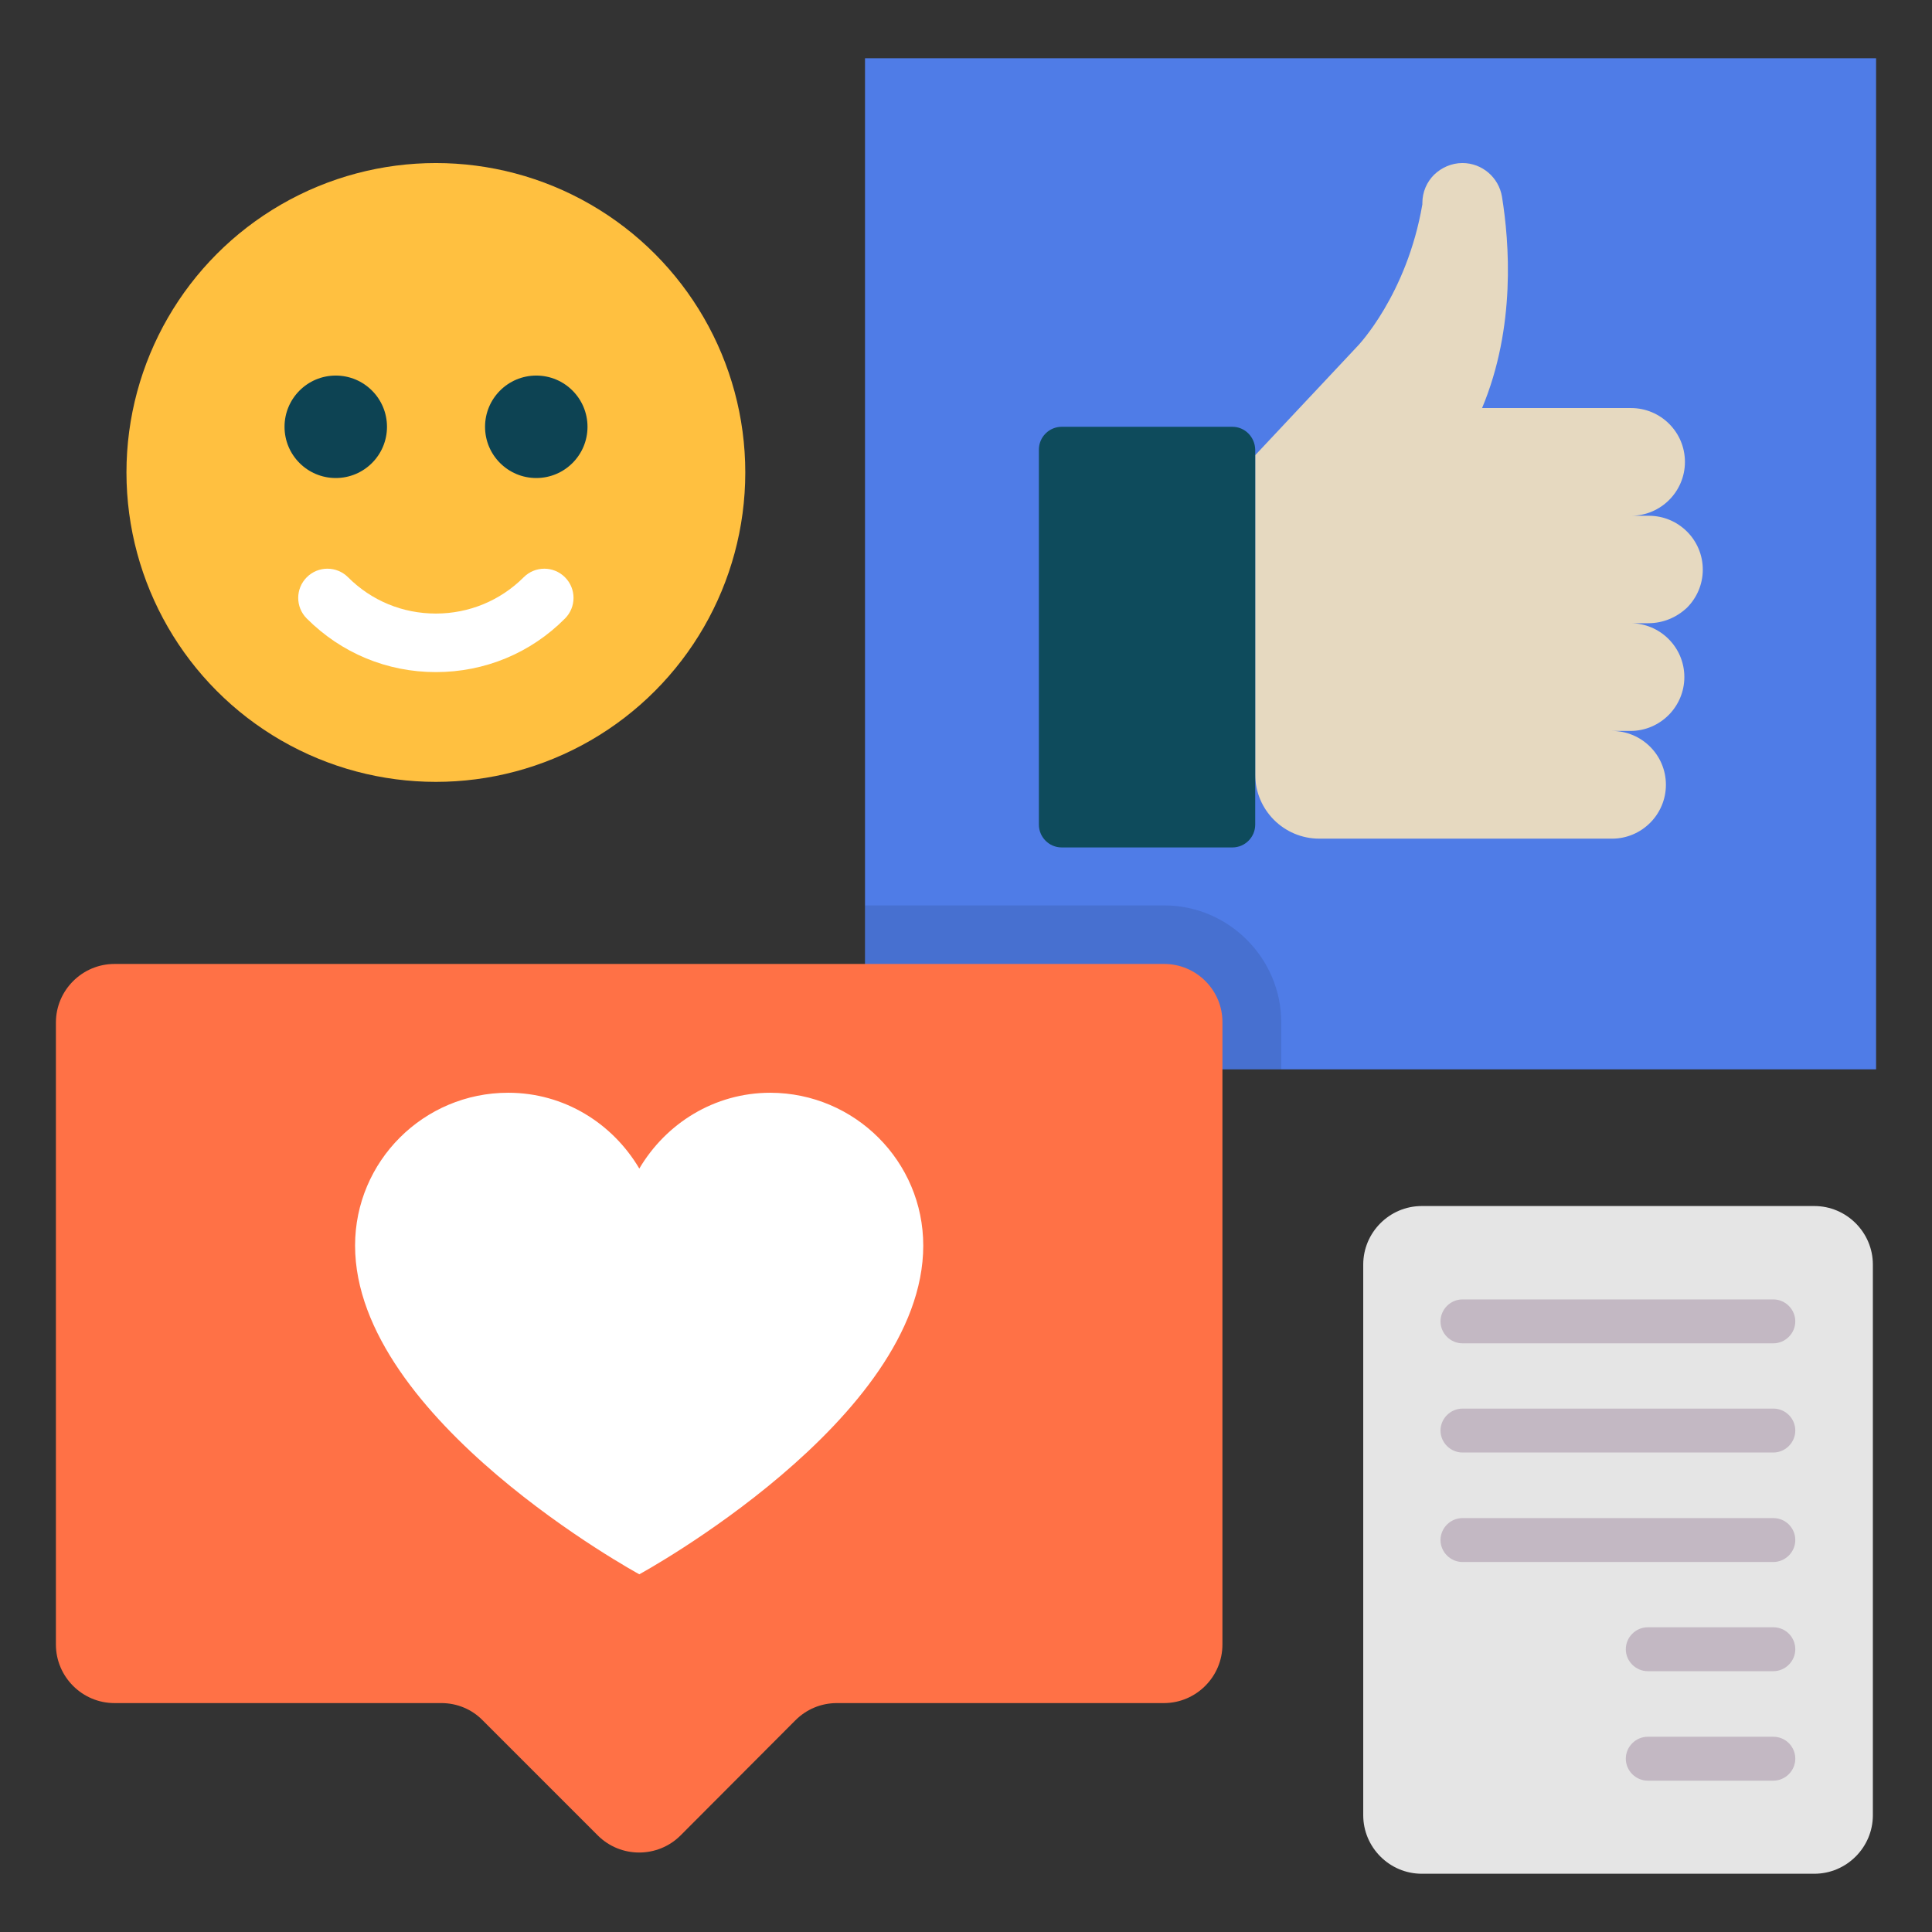
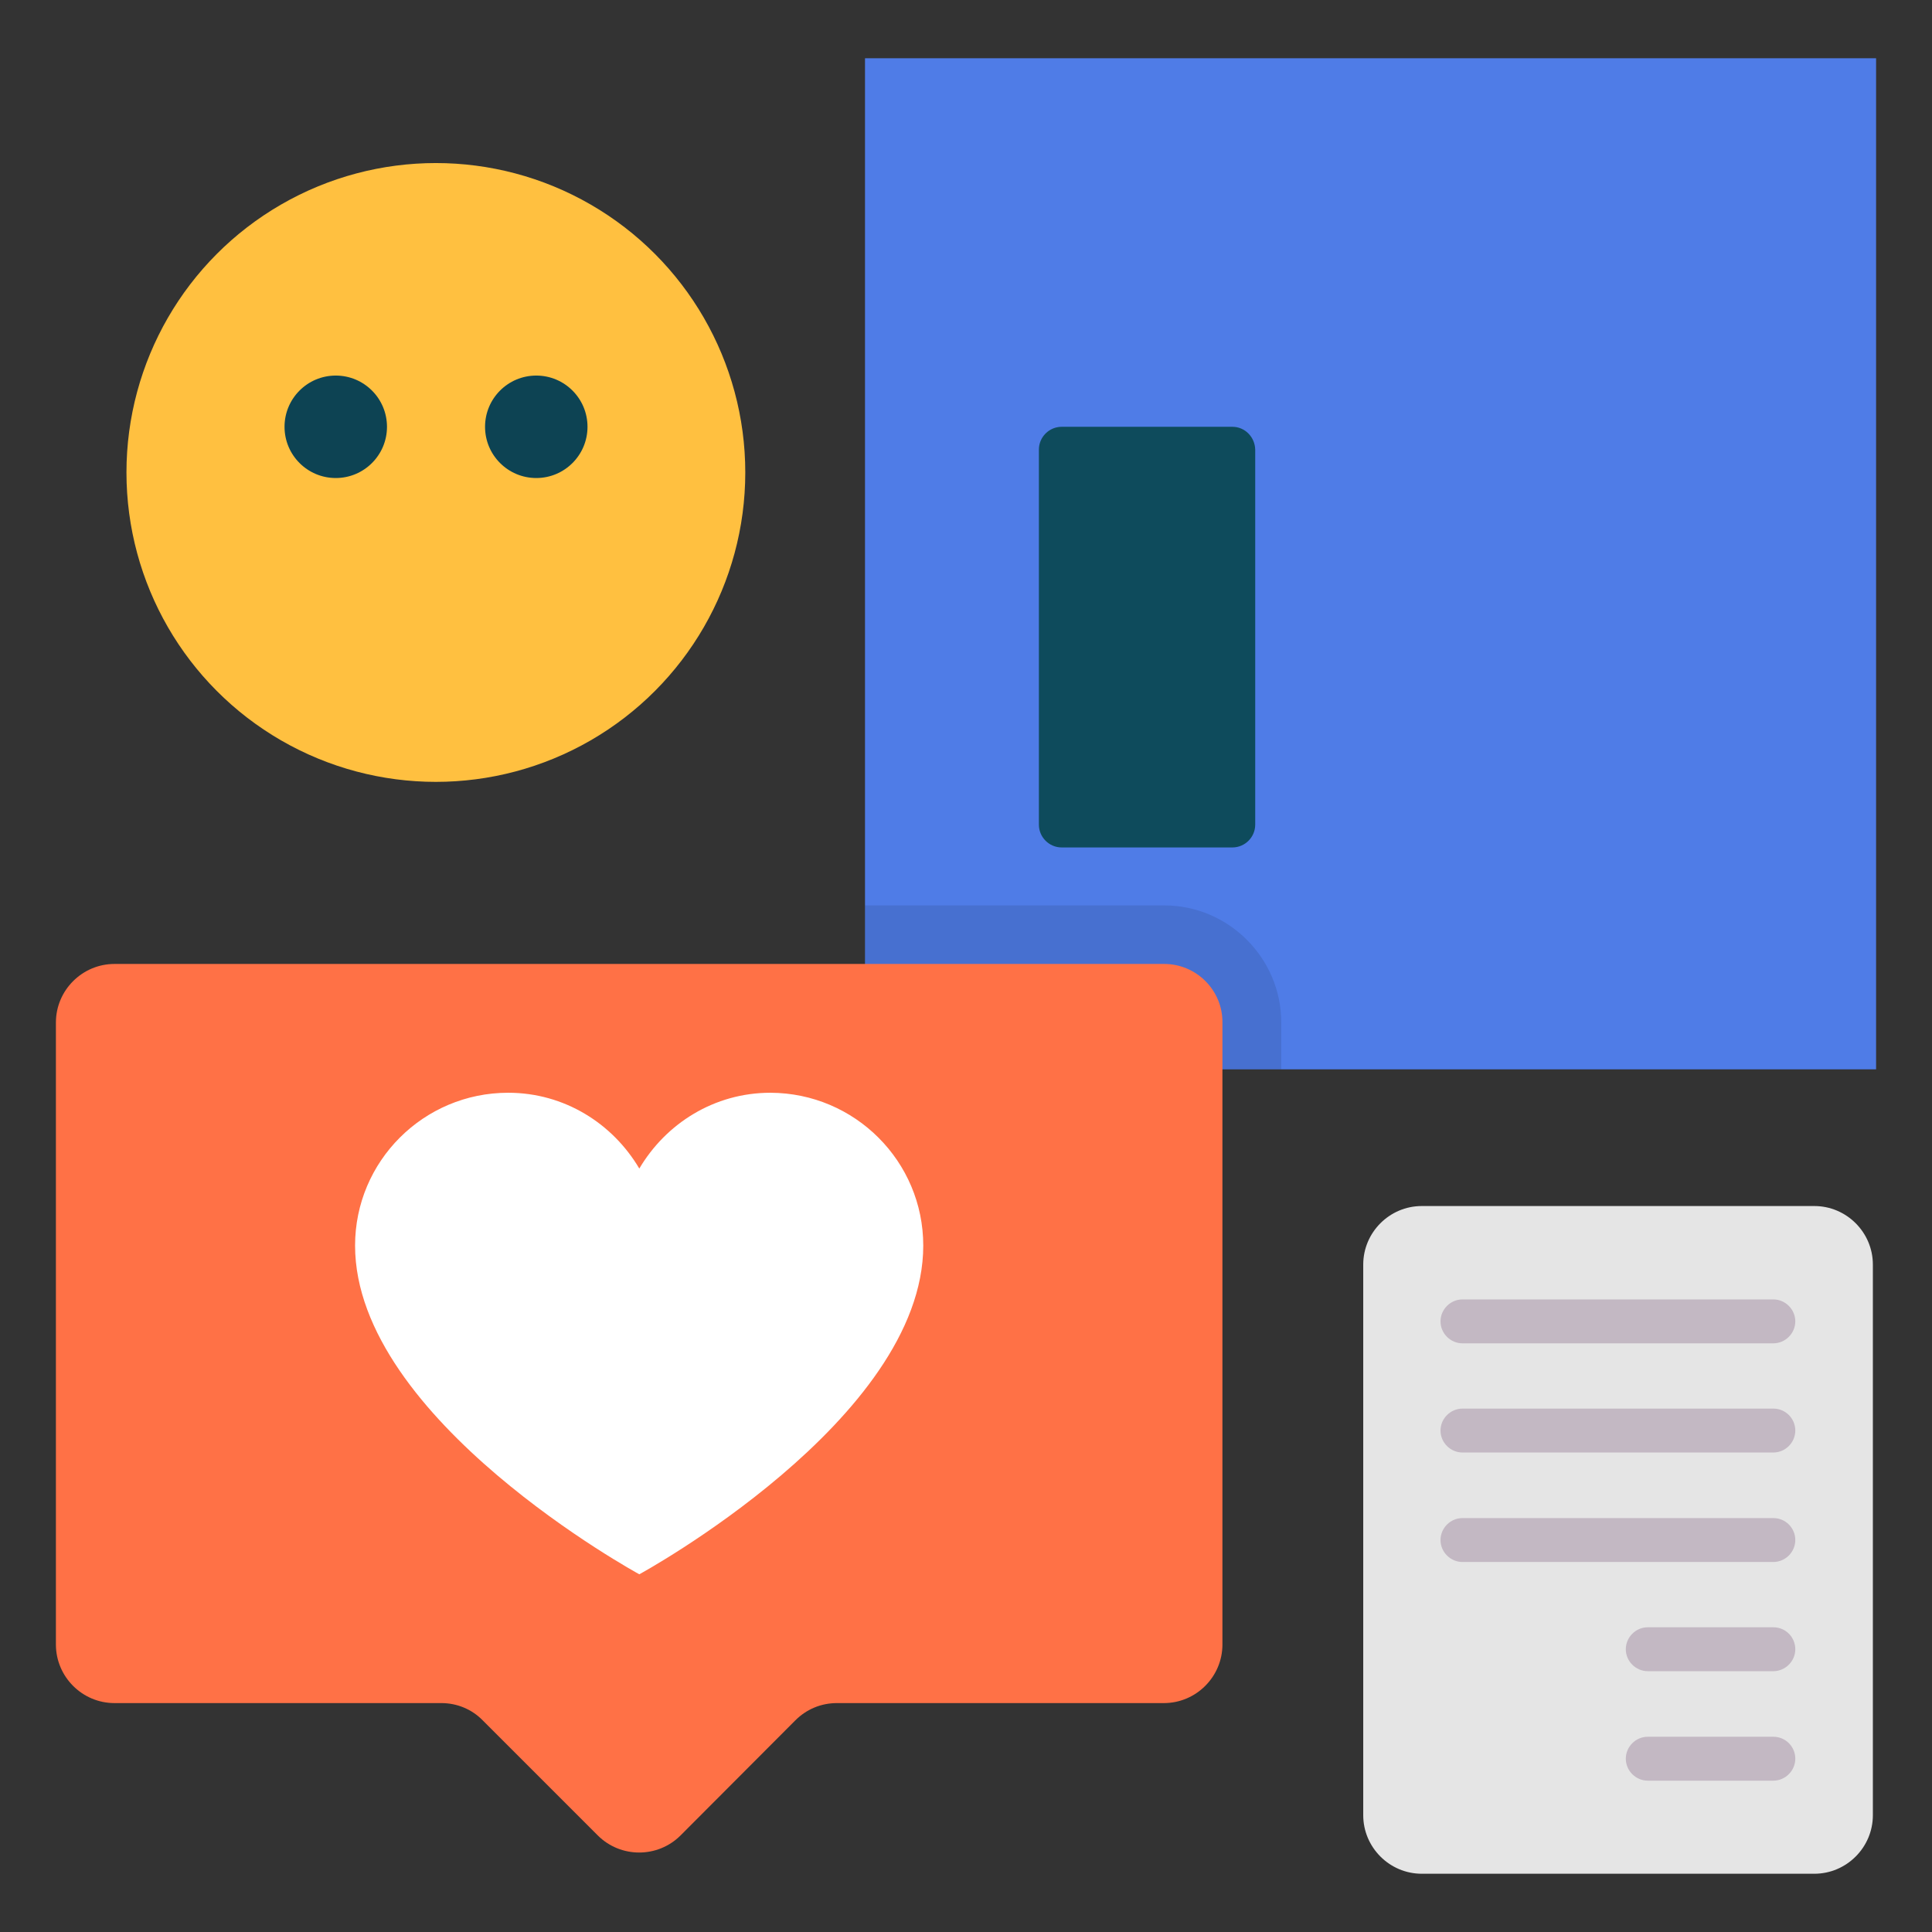
<svg xmlns="http://www.w3.org/2000/svg" id="Layer_1" enable-background="new 0 0 66 66" height="512" viewBox="0 0 66 66" width="512">
  <rect x="0" y="0" width="66" height="66" fill="#333333" stroke="none" />
  <g>
    <g>
      <path d="m29.55 1.99h34.54v34.54h-34.54z" fill="#4f7ce7" />
-       <path d="m56.31 21.29h-.61c1.01 0 1.84.82 1.84 1.84 0 .51-.21.97-.54 1.3s-.79.54-1.3.54h-.63c1.01 0 1.84.82 1.84 1.84 0 .51-.21.97-.54 1.3s-.79.54-1.3.54h-10c-1.21 0-2.19-.98-2.19-2.19v-10.91l3.5-3.73s1.68-1.74 2.21-4.84v-.04c0-.38.15-.72.4-.97.25-.24.59-.4.97-.4.67 0 1.24.49 1.35 1.15.25 1.55.48 4.45-.68 7.22h5.09c1.01 0 1.84.82 1.84 1.84 0 .51-.21.97-.54 1.3s-.79.54-1.3.54h.61c1.01 0 1.84.82 1.84 1.84 0 .51-.21.97-.54 1.3-.35.33-.81.53-1.32.53z" fill="#e6d9c0" />
      <path d="m42.1 14.58h-5.83c-.43 0-.78.35-.78.78v12.81c0 .43.35.78.78.78h5.83c.43 0 .78-.35.78-.78v-12.81c-.01-.43-.35-.78-.78-.78z" fill="#0e4b5c" />
      <g>
        <circle cx="14.89" cy="16.14" fill="#ffc040" r="10.57" />
        <circle cx="11.47" cy="14.58" fill="#0d4353" r="1.75" />
        <circle cx="18.32" cy="14.58" fill="#0d4353" r="1.75" />
        <g>
-           <path d="m14.89 22.96c-1.67 0-3.23-.65-4.41-1.83-.39-.39-.39-1.02 0-1.41s1.02-.39 1.41 0c.8.8 1.86 1.24 3 1.24 1.13 0 2.2-.44 3-1.24.39-.39 1.02-.39 1.41 0s.39 1.02 0 1.41c-1.17 1.18-2.74 1.83-4.41 1.83z" fill="#fff" />
-         </g>
+           </g>
      </g>
      <g>
        <path d="m61.98 41.2h-13.41c-1.1 0-2 .9-2 2v18.81c0 1.1.9 2 2 2h13.41c1.1 0 2-.9 2-2v-18.81c0-1.1-.9-2-2-2z" fill="#e5e5e5" />
        <g fill="#c3b8c3">
          <path d="m49.96 45.89h10.62c.41 0 .75-.34.75-.75s-.34-.75-.75-.75h-10.62c-.41 0-.75.34-.75.75s.34.75.75.75z" />
          <path d="m60.58 48.12h-10.62c-.41 0-.75.34-.75.75s.34.75.75.75h10.62c.41 0 .75-.34.75-.75s-.33-.75-.75-.75z" />
          <path d="m60.58 51.86h-10.62c-.41 0-.75.34-.75.75s.34.75.75.75h10.62c.41 0 .75-.34.75-.75s-.33-.75-.75-.75z" />
          <path d="m60.58 55.59h-4.29c-.41 0-.75.34-.75.75s.34.75.75.75h4.29c.41 0 .75-.34.75-.75s-.33-.75-.75-.75z" />
          <path d="m60.58 59.33h-4.29c-.41 0-.75.34-.75.75s.34.75.75.75h4.29c.41 0 .75-.34.75-.75s-.33-.75-.75-.75z" />
        </g>
      </g>
      <path d="m39.77 30.93h-10.22v5.6h14.22v-1.6c0-2.2-1.8-4-4-4z" opacity=".1" />
      <path d="m39.77 32.93h-35.86c-1.1 0-2 .9-2 2v21.25c0 1.1.9 2 2 2h11.17c.53 0 1.04.21 1.41.59l3.93 3.93c.78.78 2.05.78 2.83 0l3.92-3.93c.38-.38.88-.59 1.42-.59h11.17c1.1 0 2-.9 2-2v-21.25c.01-1.1-.89-2-1.99-2z" fill="#ff7146" />
      <path d="m31.54 42.55c0 5.95-9.7 11.23-9.7 11.23s-9.71-5.28-9.71-11.23c0-2.88 2.34-5.22 5.23-5.22 1.92 0 3.57 1.05 4.48 2.59.91-1.54 2.56-2.59 4.48-2.59 2.89.01 5.22 2.35 5.22 5.22z" fill="#fff" />
    </g>
  </g>
</svg>